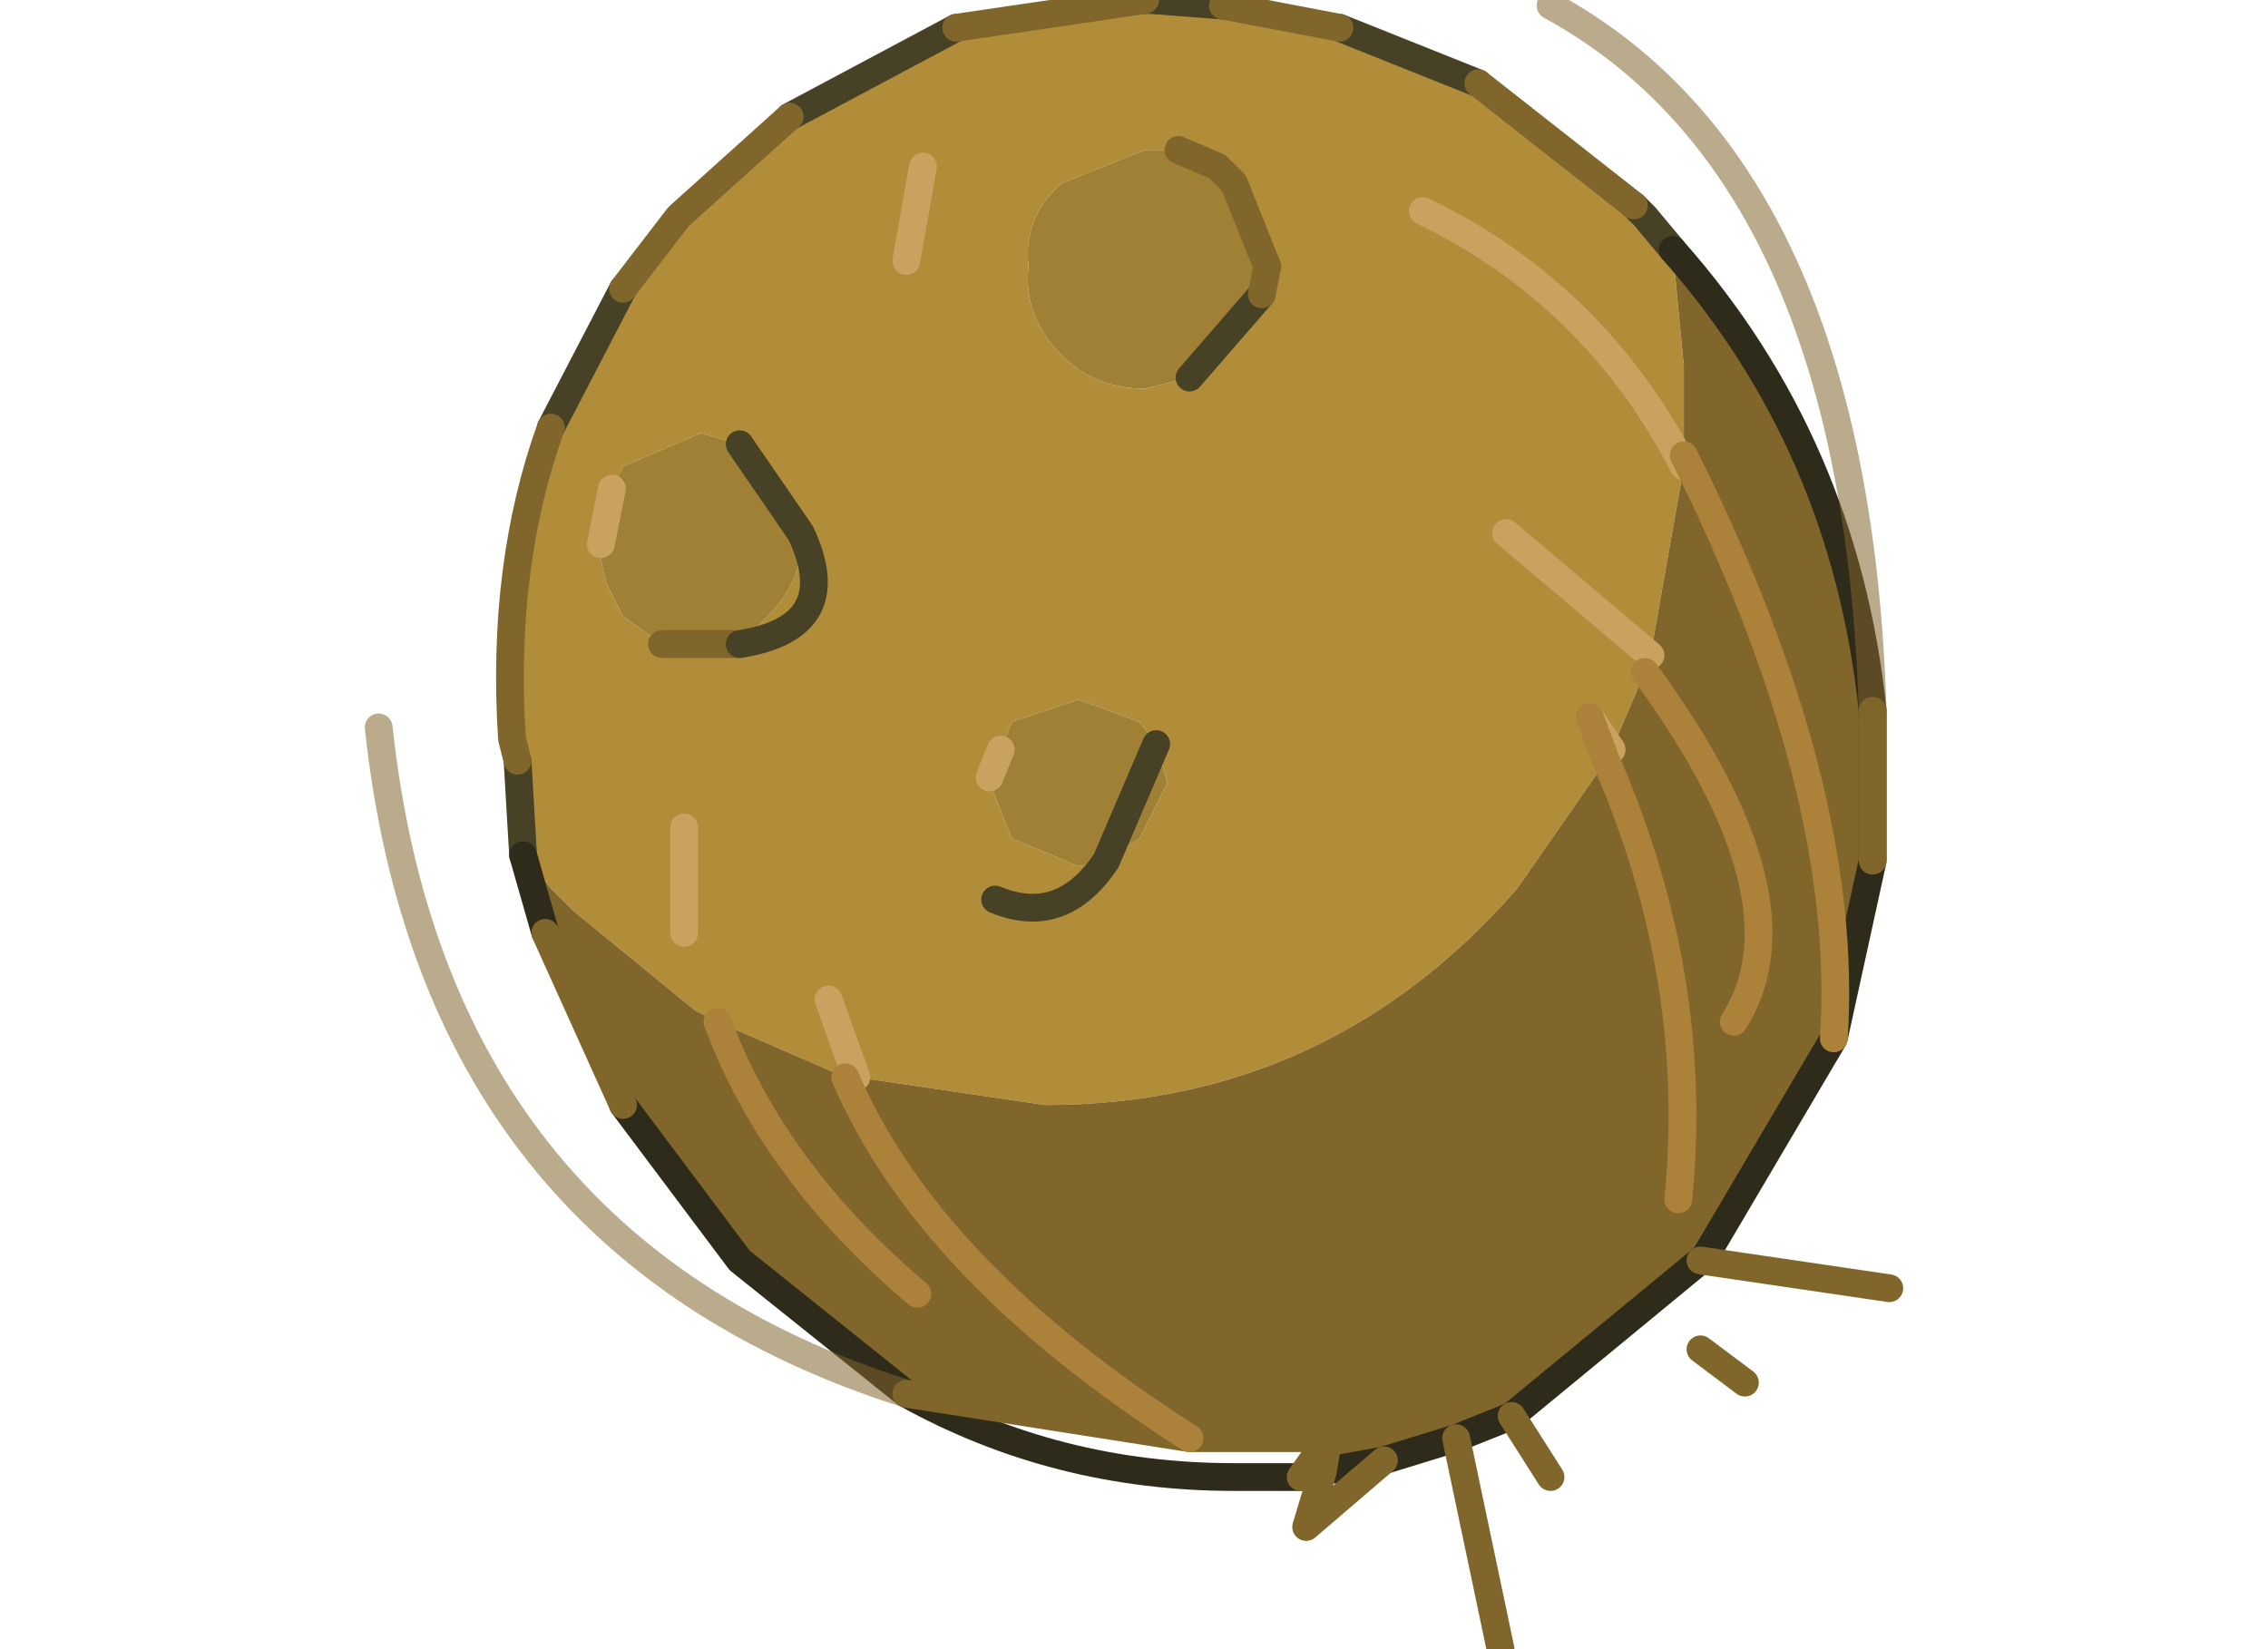
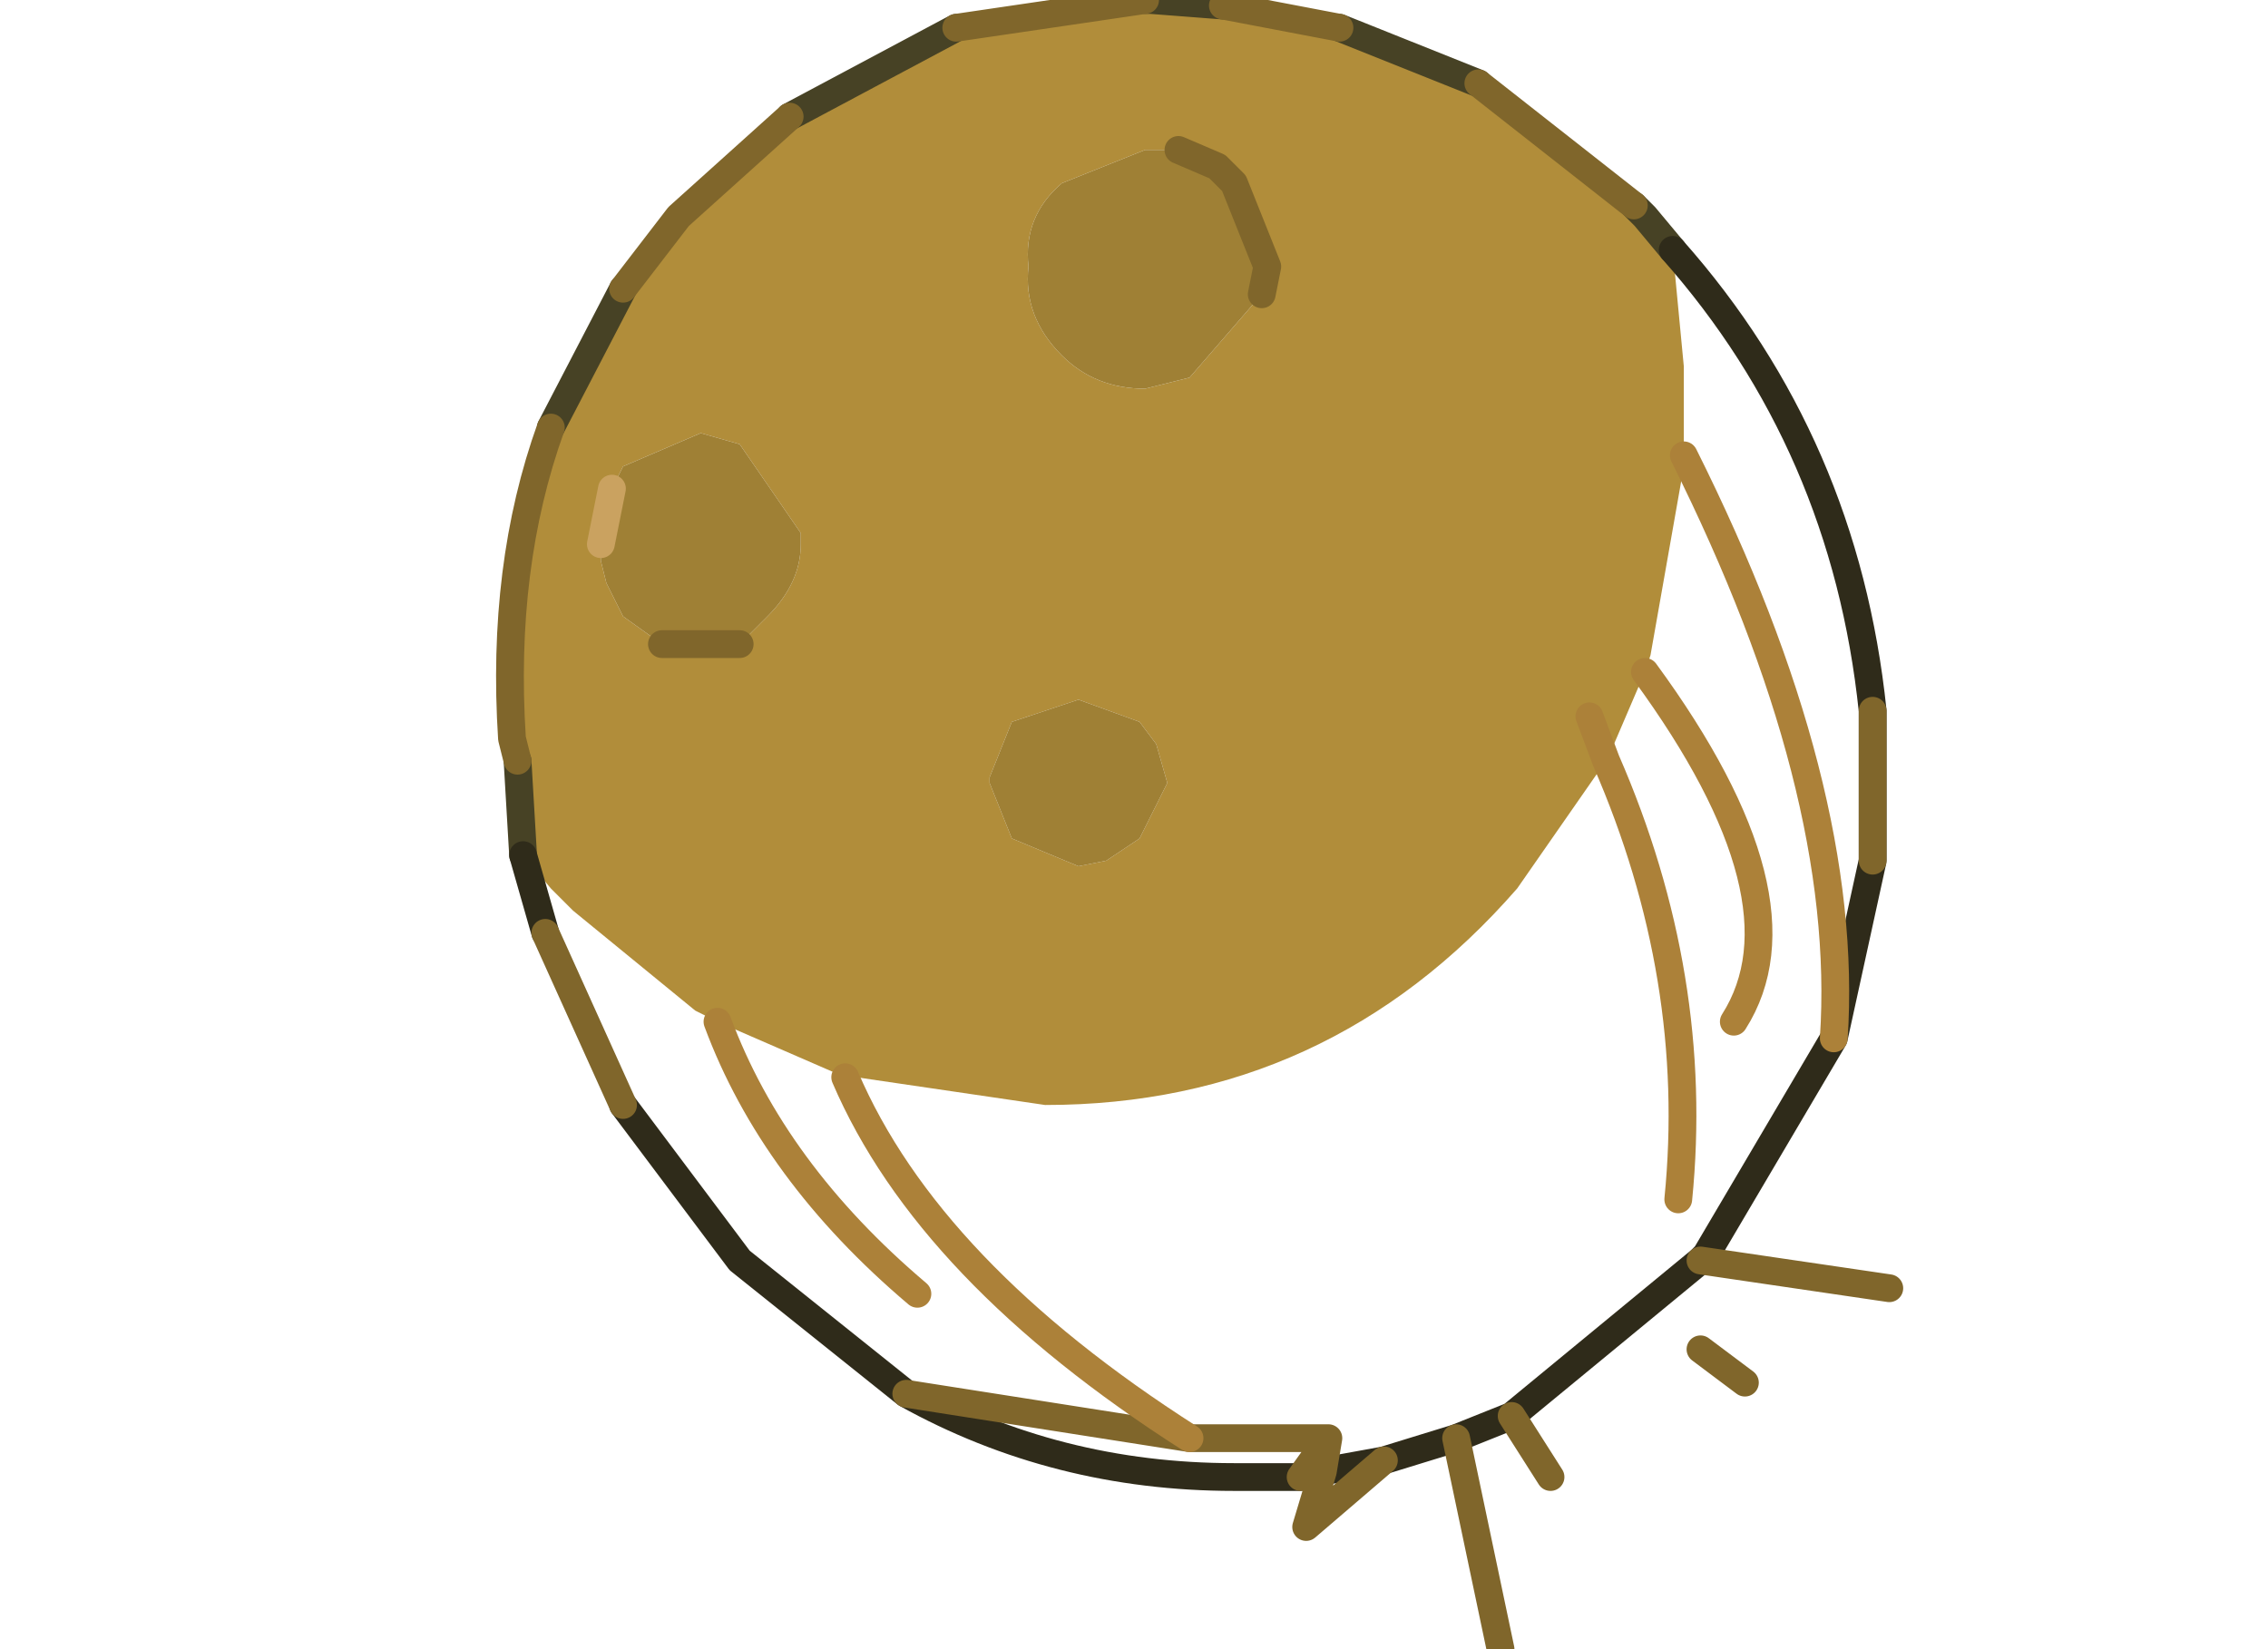
<svg xmlns="http://www.w3.org/2000/svg" xmlns:xlink="http://www.w3.org/1999/xlink" height="400.0px" width="550.0px" viewBox="-7.35 -6.65 13.6 14.85">
  <g transform="matrix(1.0, 0.0, 0.0, 1.0, 0.0, 0.0)">
    <use height="15.05" transform="matrix(1.0, 0.0, 0.0, 1.0, -7.45, -6.75)" width="13.8" xlink:href="#shape0" />
  </g>
  <defs>
    <g id="shape0" transform="matrix(1.0, 0.0, 0.0, 1.0, 7.45, 6.75)">
      <path d="M0.25 -6.6 L1.3 -6.4 2.55 -5.9 3.95 -4.8 4.05 -4.7 4.3 -4.4 4.4 -3.35 4.4 -2.55 4.4 -2.45 4.1 -0.75 4.05 -0.6 3.75 0.1 3.7 0.2 3.55 -0.2 3.7 0.2 2.9 1.35 Q1.2 3.3 -1.35 3.3 L-3.05 3.05 -3.15 3.05 -4.3 2.55 -4.5 2.45 -5.6 1.55 -5.8 1.35 -6.05 1.05 -6.1 0.2 -6.15 0.0 Q-6.25 -1.55 -5.8 -2.8 L-5.15 -4.05 -4.65 -4.7 -3.65 -5.6 -2.15 -6.4 -0.45 -6.65 -0.4 -6.65 0.25 -6.6 M-3.3 2.35 L-3.05 3.05 -3.3 2.35 M0.6 -4.0 L0.65 -4.25 0.35 -5.0 0.2 -5.15 -0.15 -5.3 -0.45 -5.3 -1.2 -5.0 Q-1.55 -4.7 -1.5 -4.25 -1.55 -3.8 -1.2 -3.45 -0.9 -3.15 -0.45 -3.15 L-0.05 -3.25 0.6 -4.0 M2.8 -1.85 L4.1 -0.75 2.8 -1.85 M2.05 -4.75 Q3.6 -4.0 4.4 -2.45 3.6 -4.0 2.05 -4.75 M3.55 -0.2 L3.75 0.1 3.55 -0.2 M-4.1 -2.65 L-4.45 -2.75 -5.15 -2.45 -5.25 -2.25 -5.35 -1.75 -5.35 -1.6 -5.3 -1.4 -5.15 -1.1 -4.8 -0.85 -4.1 -0.85 Q-3.15 -1.0 -3.55 -1.85 -3.15 -1.0 -4.1 -0.85 L-3.85 -1.1 Q-3.55 -1.4 -3.55 -1.75 L-3.55 -1.85 -4.1 -2.65 M-0.8 1.1 L-0.5 0.9 -0.25 0.4 -0.35 0.05 -0.5 -0.15 -1.05 -0.35 -1.65 -0.15 -1.75 0.1 -1.85 0.35 -1.85 0.4 -1.65 0.9 -1.05 1.15 -0.8 1.1 Q-1.2 1.7 -1.8 1.45 -1.2 1.7 -0.8 1.1 M-2.6 -4.3 L-2.45 -5.15 -2.6 -4.3 M-4.6 1.75 L-4.6 0.8 -4.6 1.75" fill="#b18d3a" fill-rule="evenodd" stroke="none" />
-       <path d="M-6.05 1.05 L-5.8 1.35 -5.6 1.55 -4.5 2.45 -4.3 2.55 -3.15 3.05 -3.05 3.05 -1.35 3.3 Q1.2 3.3 2.9 1.35 L3.7 0.2 Q4.55 2.15 4.35 4.15 4.55 2.15 3.7 0.2 L3.75 0.1 4.05 -0.6 4.1 -0.75 4.4 -2.45 4.4 -2.55 4.4 -3.35 4.3 -4.4 Q5.85 -2.65 6.1 -0.25 L6.1 0.0 6.1 1.1 5.75 2.7 4.6 4.65 4.55 4.7 2.85 6.1 2.35 6.3 1.7 6.5 1.15 6.6 1.2 6.3 -0.05 6.3 -2.6 5.9 -4.1 4.7 -5.15 3.3 -5.85 1.75 -6.05 1.05 M5.75 2.7 Q5.9 0.45 4.4 -2.55 5.9 0.45 5.75 2.7 M6.1 1.1 L6.1 -0.25 6.1 1.1 M4.85 2.55 Q5.55 1.45 4.05 -0.6 5.55 1.45 4.85 2.55 M-0.05 6.3 Q-2.4 4.8 -3.15 3.05 -2.4 4.8 -0.05 6.3 M-2.5 5.0 Q-3.8 3.9 -4.3 2.55 -3.8 3.9 -2.5 5.0" fill="#80662b" fill-rule="evenodd" stroke="none" />
      <path d="M-0.15 -5.3 L0.2 -5.15 0.35 -5.0 0.65 -4.25 0.6 -4.0 -0.05 -3.25 -0.45 -3.15 Q-0.9 -3.15 -1.2 -3.45 -1.55 -3.8 -1.5 -4.25 -1.55 -4.7 -1.2 -5.0 L-0.45 -5.3 -0.15 -5.3 M-5.25 -2.25 L-5.15 -2.45 -4.45 -2.75 -4.1 -2.65 -3.55 -1.85 -3.55 -1.75 Q-3.55 -1.4 -3.85 -1.1 L-4.1 -0.85 -4.8 -0.85 -5.15 -1.1 -5.3 -1.4 -5.35 -1.6 -5.35 -1.75 -5.25 -2.25 M-1.75 0.1 L-1.65 -0.15 -1.05 -0.35 -0.5 -0.15 -0.35 0.05 -0.25 0.4 -0.5 0.9 -0.8 1.1 -1.05 1.15 -1.65 0.9 -1.85 0.4 -1.85 0.35 -1.75 0.1 M-0.8 1.1 L-0.35 0.05 -0.8 1.1" fill="#9f8035" fill-rule="evenodd" stroke="none" />
      <path d="M0.25 -6.6 L-0.4 -6.65 -0.45 -6.65 M-2.15 -6.4 L-3.65 -5.6 M-5.15 -4.05 L-5.8 -2.8 M-6.1 0.2 L-6.05 1.05 M2.55 -5.9 L1.3 -6.4 M4.3 -4.4 L4.05 -4.7 3.95 -4.8" fill="none" stroke="#474225" stroke-linecap="round" stroke-linejoin="round" stroke-width="0.25" />
      <path d="M4.3 -4.4 Q5.85 -2.65 6.1 -0.25 L6.1 0.0 6.1 1.1 5.75 2.7 4.6 4.65 4.55 4.7 2.85 6.1 2.35 6.3 1.7 6.5 1.15 6.6 0.95 6.65 0.35 6.65 Q-1.25 6.65 -2.6 5.9 L-4.1 4.7 -5.15 3.3 M-5.85 1.75 L-6.05 1.05" fill="none" stroke="#2f2b1a" stroke-linecap="round" stroke-linejoin="round" stroke-width="0.25" />
      <path d="M1.3 -6.4 L0.25 -6.6 M-0.45 -6.65 L-2.15 -6.4 M-3.65 -5.6 L-4.65 -4.7 -5.15 -4.05 M-5.8 -2.8 Q-6.25 -1.55 -6.15 0.0 L-6.1 0.2 M3.95 -4.8 L2.55 -5.9 M4.55 4.7 L6.25 4.95 M2.85 6.1 L3.2 6.65 M4.55 5.5 L4.95 5.8 M1.7 6.5 L1.0 7.1 1.15 6.6 1.2 6.3 -0.05 6.3 -2.6 5.9 M0.95 6.65 L1.2 6.3 M-5.15 3.3 L-5.85 1.75 M2.35 6.3 L2.75 8.2 M6.1 -0.25 L6.1 1.1 M-4.1 -0.85 L-4.8 -0.85" fill="none" stroke="#80662b" stroke-linecap="round" stroke-linejoin="round" stroke-width="0.25" />
-       <path d="M-3.05 3.05 L-3.3 2.35 M4.1 -0.75 L2.8 -1.85 M4.4 -2.45 Q3.6 -4.0 2.05 -4.75 M3.75 0.1 L3.55 -0.2 M-2.45 -5.15 L-2.6 -4.3 M-1.85 0.35 L-1.75 0.1 M-4.6 0.8 L-4.6 1.75" fill="none" stroke="#caa260" stroke-linecap="round" stroke-linejoin="round" stroke-width="0.25" />
      <path d="M4.4 -2.55 Q5.9 0.45 5.75 2.7 M4.05 -0.6 Q5.55 1.45 4.85 2.55 M-4.3 2.55 Q-3.8 3.9 -2.5 5.0 M-3.15 3.05 Q-2.4 4.8 -0.05 6.3" fill="none" stroke="#ac8139" stroke-linecap="round" stroke-linejoin="round" stroke-width="0.25" />
      <path d="M3.7 0.2 Q4.55 2.15 4.35 4.15 M3.55 -0.2 L3.7 0.2" fill="none" stroke="#ac8139" stroke-linecap="round" stroke-linejoin="round" stroke-width="0.25" />
-       <path d="M0.6 -4.0 L-0.05 -3.25 M-4.1 -2.65 L-3.55 -1.85 Q-3.15 -1.0 -4.1 -0.85 M-0.8 1.1 Q-1.2 1.7 -1.8 1.45 M-0.35 0.05 L-0.8 1.1" fill="none" stroke="#474225" stroke-linecap="round" stroke-linejoin="round" stroke-width="0.25" />
      <path d="M-5.35 -1.75 L-5.25 -2.25" fill="none" stroke="#caa260" stroke-linecap="round" stroke-linejoin="round" stroke-width="0.25" />
      <path d="M-0.15 -5.3 L0.2 -5.15 0.35 -5.0 0.65 -4.25 0.6 -4.0" fill="none" stroke="#80662b" stroke-linecap="round" stroke-linejoin="round" stroke-width="0.25" />
-       <path d="M6.1 -0.25 Q5.95 -5.1 3.2 -6.6 M-2.6 5.9 Q-6.85 4.55 -7.35 -0.1" fill="none" stroke="#80652b" stroke-linecap="round" stroke-linejoin="round" stroke-opacity="0.541" stroke-width="0.25" />
    </g>
  </defs>
</svg>